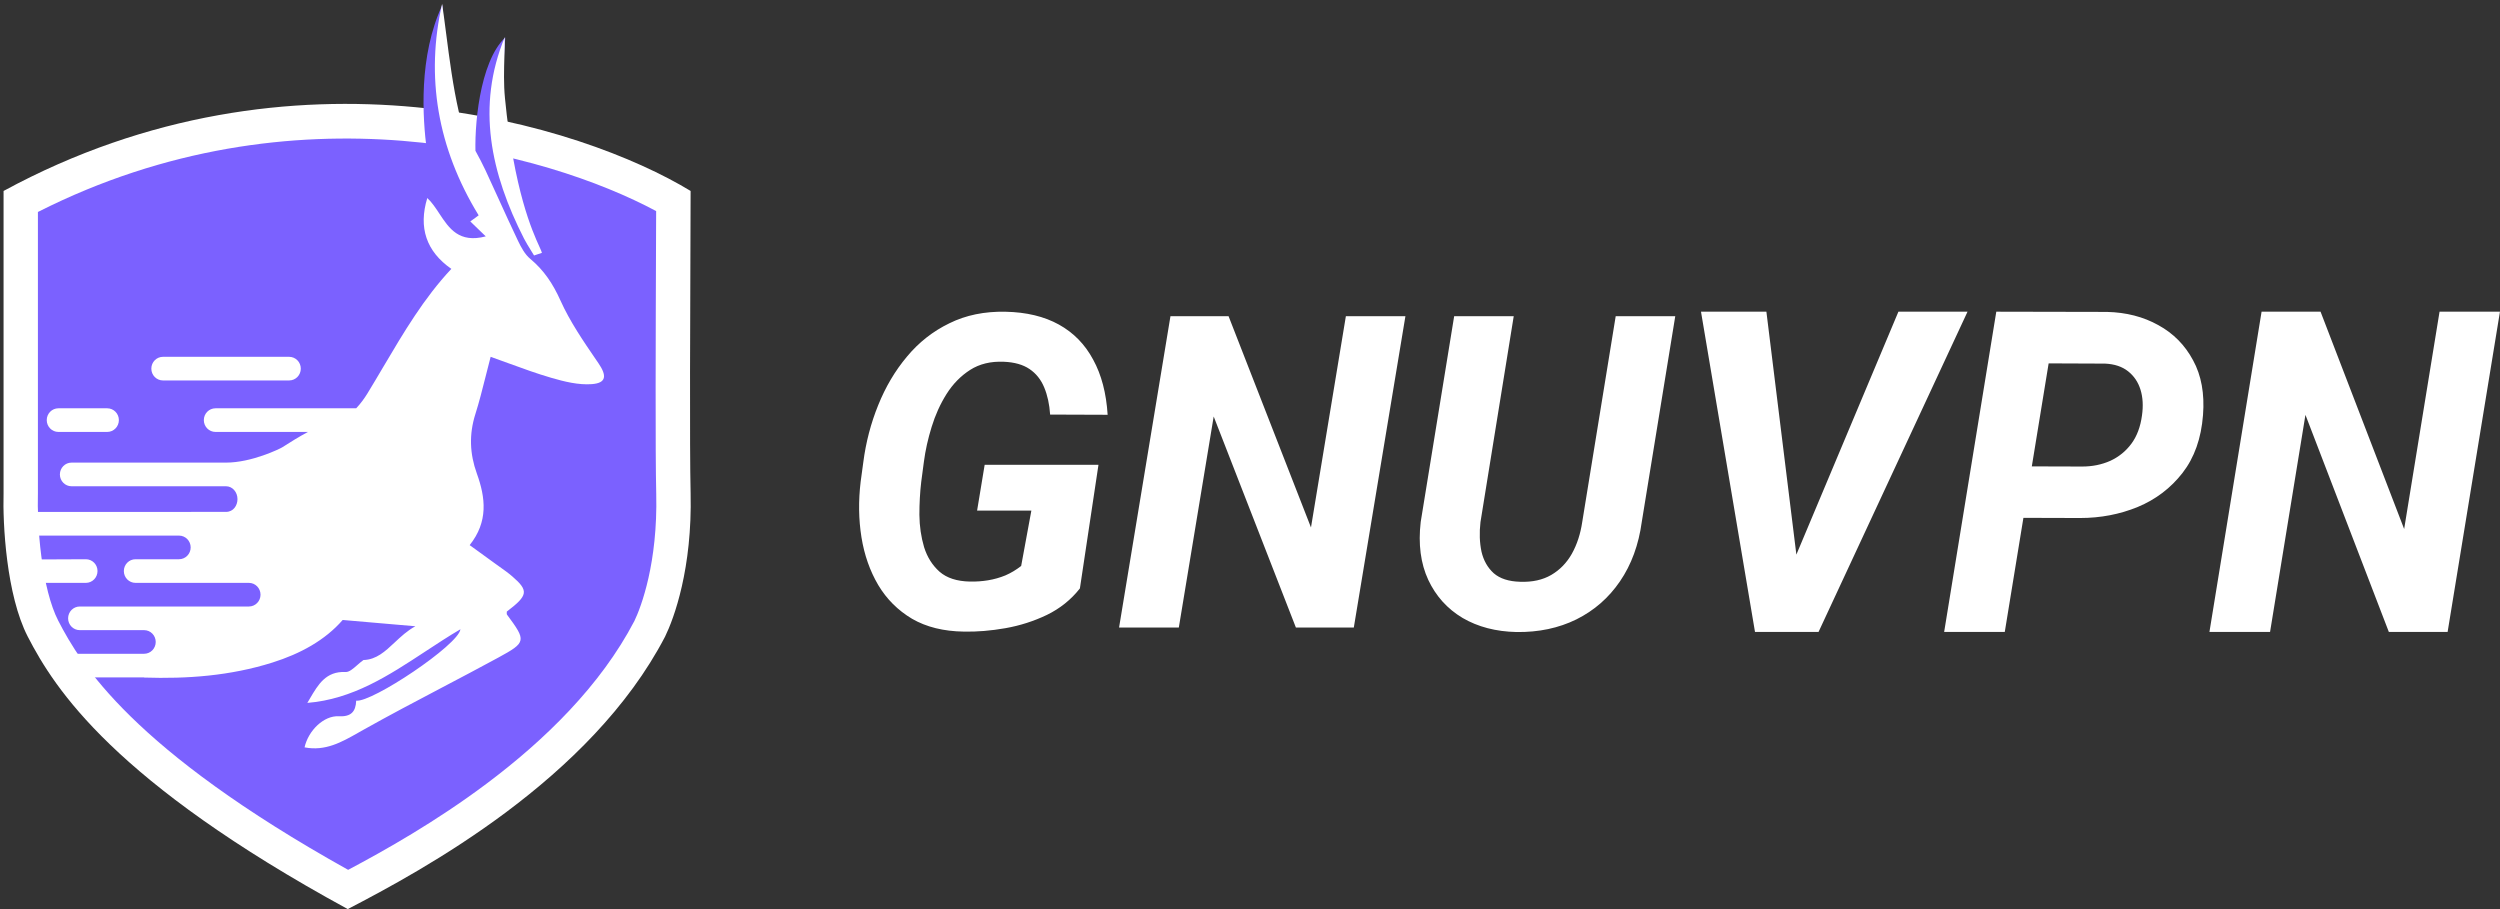
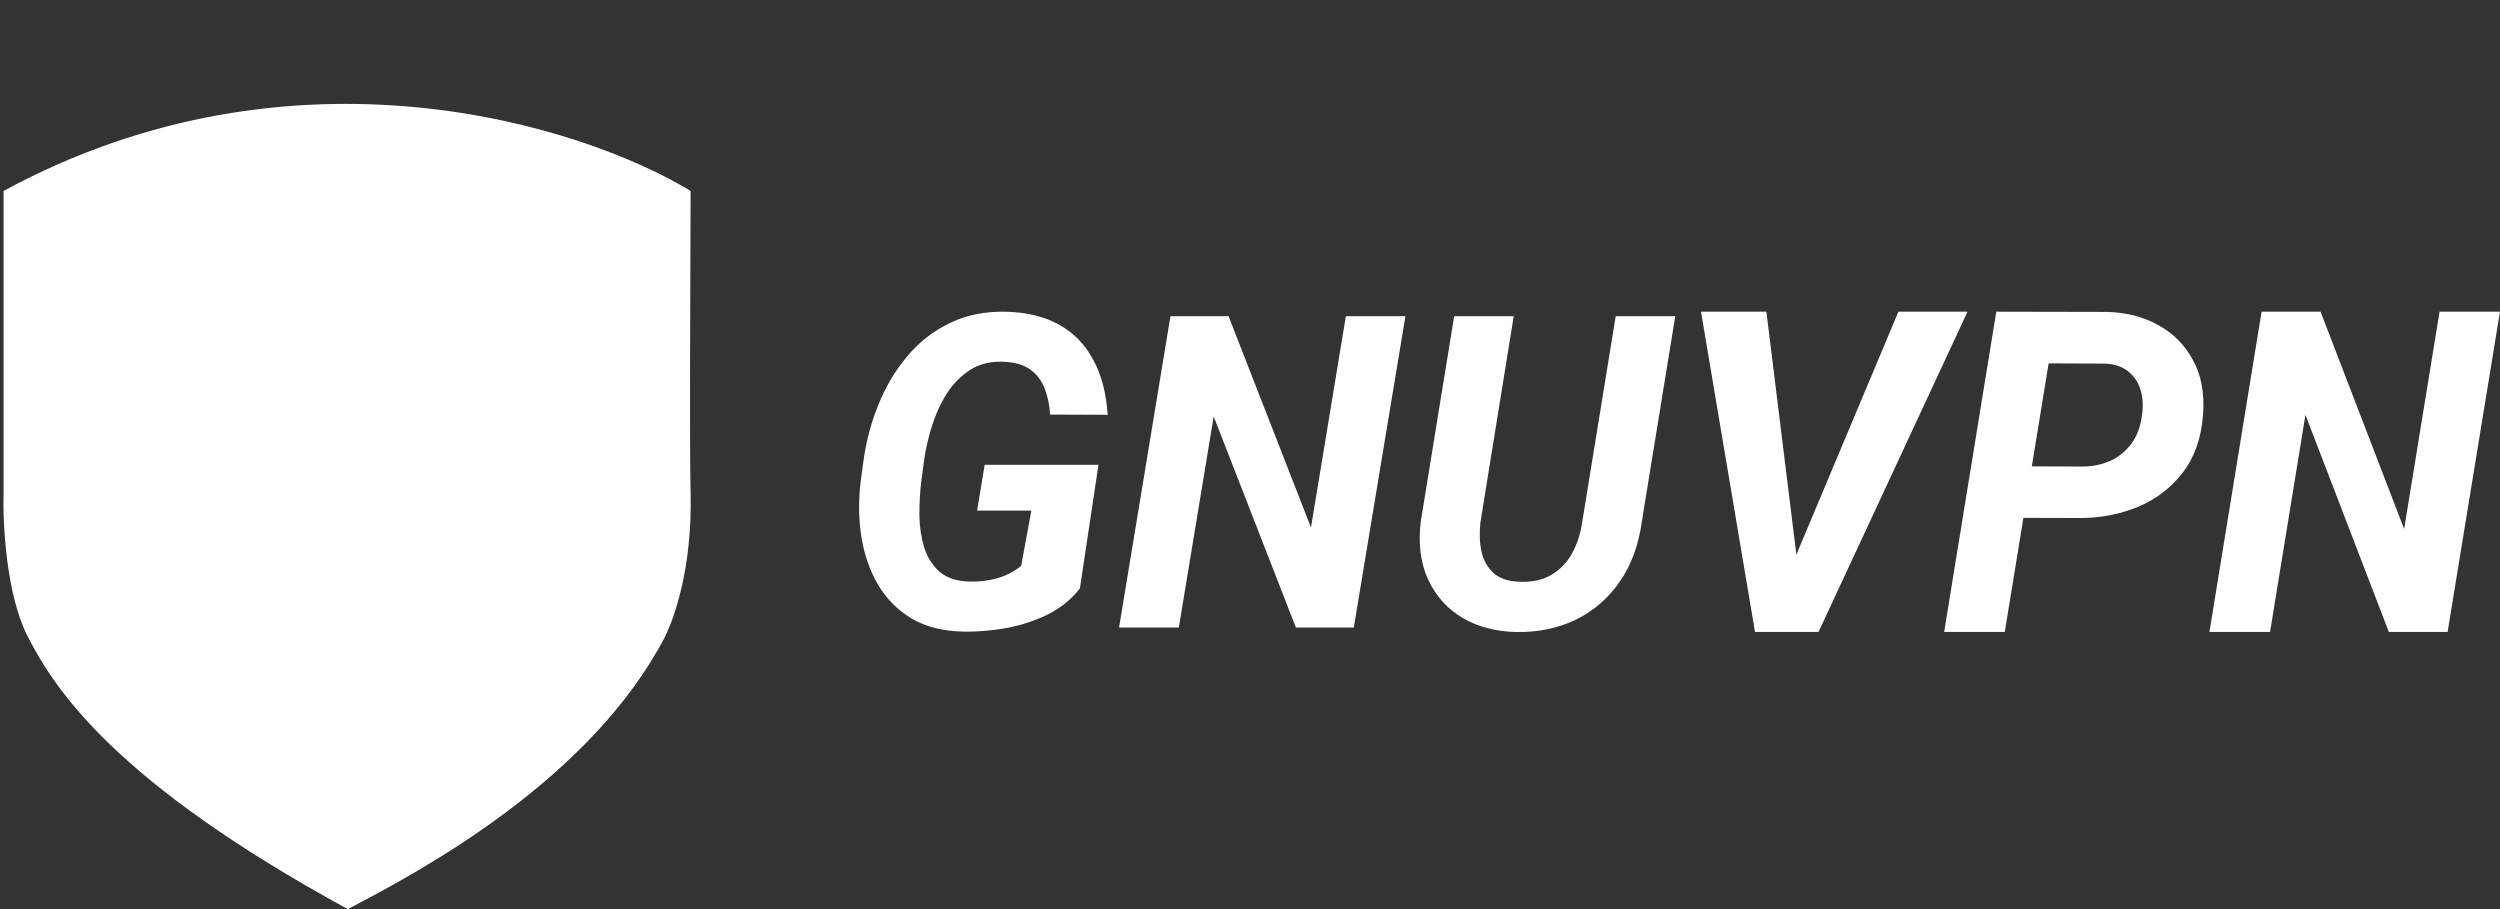
<svg xmlns="http://www.w3.org/2000/svg" width="176" height="64" fill="none" viewBox="0 0 176 64">
  <rect x="0" y="0" width="176" height="64" fill="#333333" stroke="none" />
  <path fill="#fff" d="M77.332 32.724 76.025 41.424C75.403 42.217 74.627 42.839 73.699 43.291 72.78 43.732 71.808 44.043 70.784 44.224 69.76 44.404 68.784 44.485 67.855 44.465 66.429 44.445 65.213 44.144 64.208 43.562 63.212 42.969 62.418 42.177 61.825 41.183 61.241 40.19 60.848 39.071 60.647 37.826 60.446 36.572 60.427 35.267 60.59 33.913L60.776 32.543C60.958 31.138 61.308 29.798 61.825 28.524 62.341 27.239 63.016 26.1 63.849 25.107 64.682 24.103 65.677 23.32 66.836 22.759 67.994 22.186 69.31 21.916 70.784 21.946 72.258 21.976 73.512 22.277 74.546 22.849 75.58 23.421 76.384 24.244 76.958 25.317 77.542 26.381 77.882 27.676 77.978 29.201L73.929 29.186C73.881 28.463 73.742 27.826 73.512 27.274 73.283 26.722 72.938 26.291 72.478 25.98 72.019 25.669 71.416 25.498 70.669 25.468 69.75 25.428 68.961 25.619 68.3 26.04 67.64 26.462 67.085 27.029 66.635 27.741 66.194 28.443 65.845 29.216 65.586 30.059 65.328 30.892 65.146 31.71 65.041 32.513L64.854 33.928C64.768 34.66 64.725 35.433 64.725 36.246 64.734 37.049 64.845 37.806 65.055 38.519 65.275 39.221 65.639 39.798 66.146 40.25 66.654 40.691 67.362 40.922 68.272 40.942 68.712 40.952 69.142 40.922 69.564 40.852 69.985 40.782 70.392 40.666 70.784 40.506 71.177 40.335 71.545 40.114 71.89 39.843L72.608 35.945H68.788L69.32 32.724H77.332ZM98.941 22.262 95.308 44.179H91.231L85.444 29.322 82.989 44.179H78.782L82.4 22.262H86.492L92.293 37.134 94.749 22.262H98.941ZM113.745 22.262H117.938L115.583 36.727C115.363 38.353 114.85 39.753 114.046 40.927 113.252 42.091 112.228 42.984 110.974 43.607 109.729 44.219 108.327 44.515 106.767 44.495 105.312 44.465 104.043 44.133 102.962 43.501 101.889 42.859 101.085 41.966 100.549 40.822 100.013 39.668 99.836 38.308 100.018 36.743L102.373 22.262H106.566L104.225 36.758C104.139 37.51 104.163 38.203 104.297 38.835 104.441 39.457 104.728 39.964 105.158 40.355 105.599 40.737 106.221 40.937 107.025 40.957 107.877 40.987 108.604 40.827 109.208 40.476 109.811 40.124 110.294 39.628 110.658 38.985 111.022 38.333 111.266 37.586 111.39 36.743L113.745 22.262ZM126.233 39.596 133.648 21.943H138.514L128.025 44.489H124.805L126.233 39.596ZM124.354 21.943 126.582 39.998 126.626 44.489H123.552L119.75 21.943H124.354ZM146.439 36.468 140.947 36.452 141.544 32.829 146.584 32.844C147.303 32.844 147.964 32.71 148.566 32.442 149.168 32.163 149.663 31.761 150.052 31.234 150.44 30.708 150.688 30.047 150.795 29.252 150.892 28.581 150.858 27.977 150.693 27.44 150.528 26.904 150.236 26.47 149.819 26.14 149.401 25.809 148.862 25.629 148.201 25.598L144.224 25.582 141.136 44.489H136.868L140.539 21.943 148.333 21.959C149.683 21.99 150.887 22.299 151.945 22.888 153.004 23.466 153.82 24.292 154.393 25.365 154.976 26.429 155.209 27.714 155.092 29.221 154.966 30.862 154.485 32.22 153.65 33.294 152.815 34.367 151.761 35.167 150.489 35.694 149.226 36.21 147.876 36.468 146.439 36.468ZM175.997 21.943 172.312 44.489H168.174L162.303 29.206 159.812 44.489H155.544L159.215 21.943H163.367L169.252 37.242 171.744 21.943H175.997ZM.251 34.72V13.443C20.696 2.343 41.015 8.818 48.619 13.443 48.587 22.217 48.543 31.455 48.619 34.72 48.742 40.025 47.452 43.528 46.82 44.82 41.596 54.859 29.783 61.246 24.482 64 8.012 55.022 3.848 48.493 1.955 44.82.44 41.882.188 36.862.251 34.72Z" />
-   <path fill="#7B61FF" d="M2.668 34.792L2.669 34.756V14.923C20.728 5.782 38.478 10.722 46.193 14.861L46.188 16.099C46.159 23.997 46.13 31.803 46.199 34.776C46.311 39.619 45.141 42.723 44.661 43.717C42.284 48.269 38.35 52.105 34.236 55.184C30.683 57.844 27.108 59.858 24.509 61.237C9.315 52.765 5.686 46.772 4.1 43.696C3.539 42.607 3.142 40.955 2.909 39.156C2.682 37.403 2.64 35.742 2.668 34.792Z" />
-   <path fill="#7B61FF" d="M31.97 10.94 31.142.346C29.453 3.965 29.745 8.295 30.052 10.616L31.97 10.94ZM34.964 11.357 35.572 2.635C33.73 4.38 33.366 9.053 33.489 11.064L34.964 11.357Z" />
-   <path fill="#fff" d="M41.982 25.354L42.125 25.562C42.728 26.443 42.7 26.963 41.668 27.043C40.729 27.114 39.733 26.867 38.81 26.598C37.8 26.305 36.809 25.943 35.804 25.576C35.386 25.423 34.966 25.27 34.541 25.12C34.414 25.606 34.299 26.063 34.189 26.499C33.948 27.457 33.732 28.313 33.466 29.152C33.015 30.575 33.067 31.945 33.57 33.339C34.185 35.037 34.383 36.728 33.064 38.377C33.238 38.502 33.406 38.624 33.571 38.742L33.574 38.745C34.028 39.072 34.451 39.377 34.87 39.685C34.979 39.764 35.088 39.842 35.197 39.919C35.494 40.13 35.791 40.341 36.065 40.578C37.235 41.59 37.18 41.914 35.678 43.056C35.678 43.06 35.678 43.065 35.678 43.069L35.678 43.078L35.678 43.09L35.678 43.098L35.676 43.125C35.673 43.182 35.67 43.24 35.696 43.275C37.058 45.118 37.067 45.214 35.072 46.299C33.751 47.018 32.42 47.718 31.089 48.418C29.244 49.389 27.399 50.359 25.581 51.38C25.468 51.444 25.355 51.508 25.242 51.571C24.051 52.248 22.902 52.899 21.441 52.614C21.706 51.429 22.797 50.366 23.848 50.425C24.704 50.471 25.045 50.112 25.076 49.327C26.178 49.472 32.29 45.396 32.415 44.299C31.574 44.793 30.758 45.329 29.945 45.863L29.944 45.864C27.368 47.556 24.825 49.226 21.636 49.484C21.697 49.382 21.758 49.279 21.818 49.177C22.397 48.189 22.951 47.243 24.326 47.31C24.578 47.323 24.845 47.09 25.139 46.832C25.281 46.708 25.43 46.577 25.587 46.466C26.495 46.44 27.114 45.859 27.784 45.231C28.218 44.824 28.674 44.397 29.243 44.088L28.228 44.001C26.783 43.877 25.479 43.764 24.125 43.646C22.882 45.078 21.13 46.03 19.18 46.643C16.207 47.58 13.184 47.799 10.144 47.7V47.69L6.573 47.69L5.361 46.026L10.144 46.026C10.597 46.026 10.963 45.654 10.963 45.194C10.963 44.735 10.597 44.362 10.144 44.362H5.615C5.162 44.362 4.795 43.99 4.795 43.53C4.795 43.071 5.162 42.698 5.615 42.698H17.522C17.974 42.698 18.341 42.326 18.341 41.866C18.341 41.407 17.974 41.034 17.522 41.034H9.539C9.086 41.034 8.719 40.661 8.719 40.202C8.719 39.742 9.086 39.37 9.539 39.37H12.603C13.056 39.37 13.423 38.997 13.423 38.538C13.423 38.078 13.056 37.706 12.603 37.706L2.697 37.706L2.609 36.042L6.045 36.042C8.67 36.042 10.977 36.04 12.831 36.038L12.85 36.038C14.086 36.038 15.12 36.037 15.912 36.037C16.431 36.037 16.719 35.585 16.719 35.138C16.719 34.646 16.368 34.233 15.912 34.233H5.035C4.583 34.233 4.216 33.86 4.216 33.401C4.216 32.941 4.583 32.568 5.035 32.568H15.912C17.726 32.568 19.713 31.589 19.864 31.494L19.865 31.493C20.465 31.113 21.06 30.736 21.684 30.408H15.17C14.717 30.408 14.35 30.035 14.35 29.576C14.35 29.116 14.717 28.744 15.17 28.744H25.076C25.381 28.421 25.653 28.048 25.865 27.702C26.247 27.077 26.62 26.446 26.992 25.815L26.993 25.814C28.419 23.401 29.843 20.99 31.775 18.929C30.014 17.701 29.444 16.028 30.081 13.941C30.406 14.242 30.667 14.637 30.93 15.037C31.614 16.074 32.315 17.138 34.197 16.641L33.931 16.384L33.93 16.383C33.626 16.09 33.382 15.854 33.109 15.589C33.287 15.462 33.453 15.34 33.616 15.22L33.697 15.159C30.788 10.413 29.956 5.381 31.126 0.264C31.226 0.949 31.317 1.656 31.41 2.376L31.411 2.377L31.411 2.377C31.643 4.175 31.886 6.057 32.305 7.896C32.524 8.86 33.011 9.763 33.498 10.666C33.729 11.094 33.961 11.523 34.164 11.959C34.471 12.619 34.772 13.281 35.074 13.943L35.074 13.944L35.077 13.95C35.535 14.955 35.993 15.961 36.47 16.959C36.689 17.417 36.954 17.912 37.332 18.224C38.298 19.028 38.929 19.983 39.456 21.155C40.122 22.637 41.059 24.005 41.982 25.354Z" />
-   <path fill="#fff" d="M3.099 41.034 6.045 41.034C6.498 41.034 6.865 40.661 6.865 40.202 6.865 39.742 6.498 39.37 6.045 39.37L2.751 39.385 3.099 41.034ZM37.362 17.602 37.362 17.602C37.196 17.335 37.03 17.067 36.887 16.789 34.55 12.209 33.518 7.497 35.538 2.611 35.538 3.04 35.525 3.483 35.511 3.933V3.934C35.482 4.905 35.452 5.915 35.55 6.915 36.182 13.421 37.483 16.287 37.97 17.358 38.067 17.572 38.131 17.715 38.152 17.8 38.059 17.831 37.967 17.862 37.876 17.893L37.874 17.893C37.782 17.924 37.69 17.955 37.597 17.986 37.521 17.857 37.441 17.73 37.362 17.602ZM3.291 29.576C3.291 29.116 3.658 28.744 4.11 28.744H7.55C8.002 28.744 8.369 29.116 8.369 29.576 8.369 30.035 8.002 30.408 7.55 30.408H4.11C3.658 30.408 3.291 30.035 3.291 29.576ZM11.473 25.12C11.021 25.12 10.654 25.492 10.654 25.952 10.654 26.412 11.021 26.784 11.473 26.784H20.356C20.809 26.784 21.176 26.412 21.176 25.952 21.176 25.492 20.809 25.12 20.356 25.12H11.473Z" />
</svg>